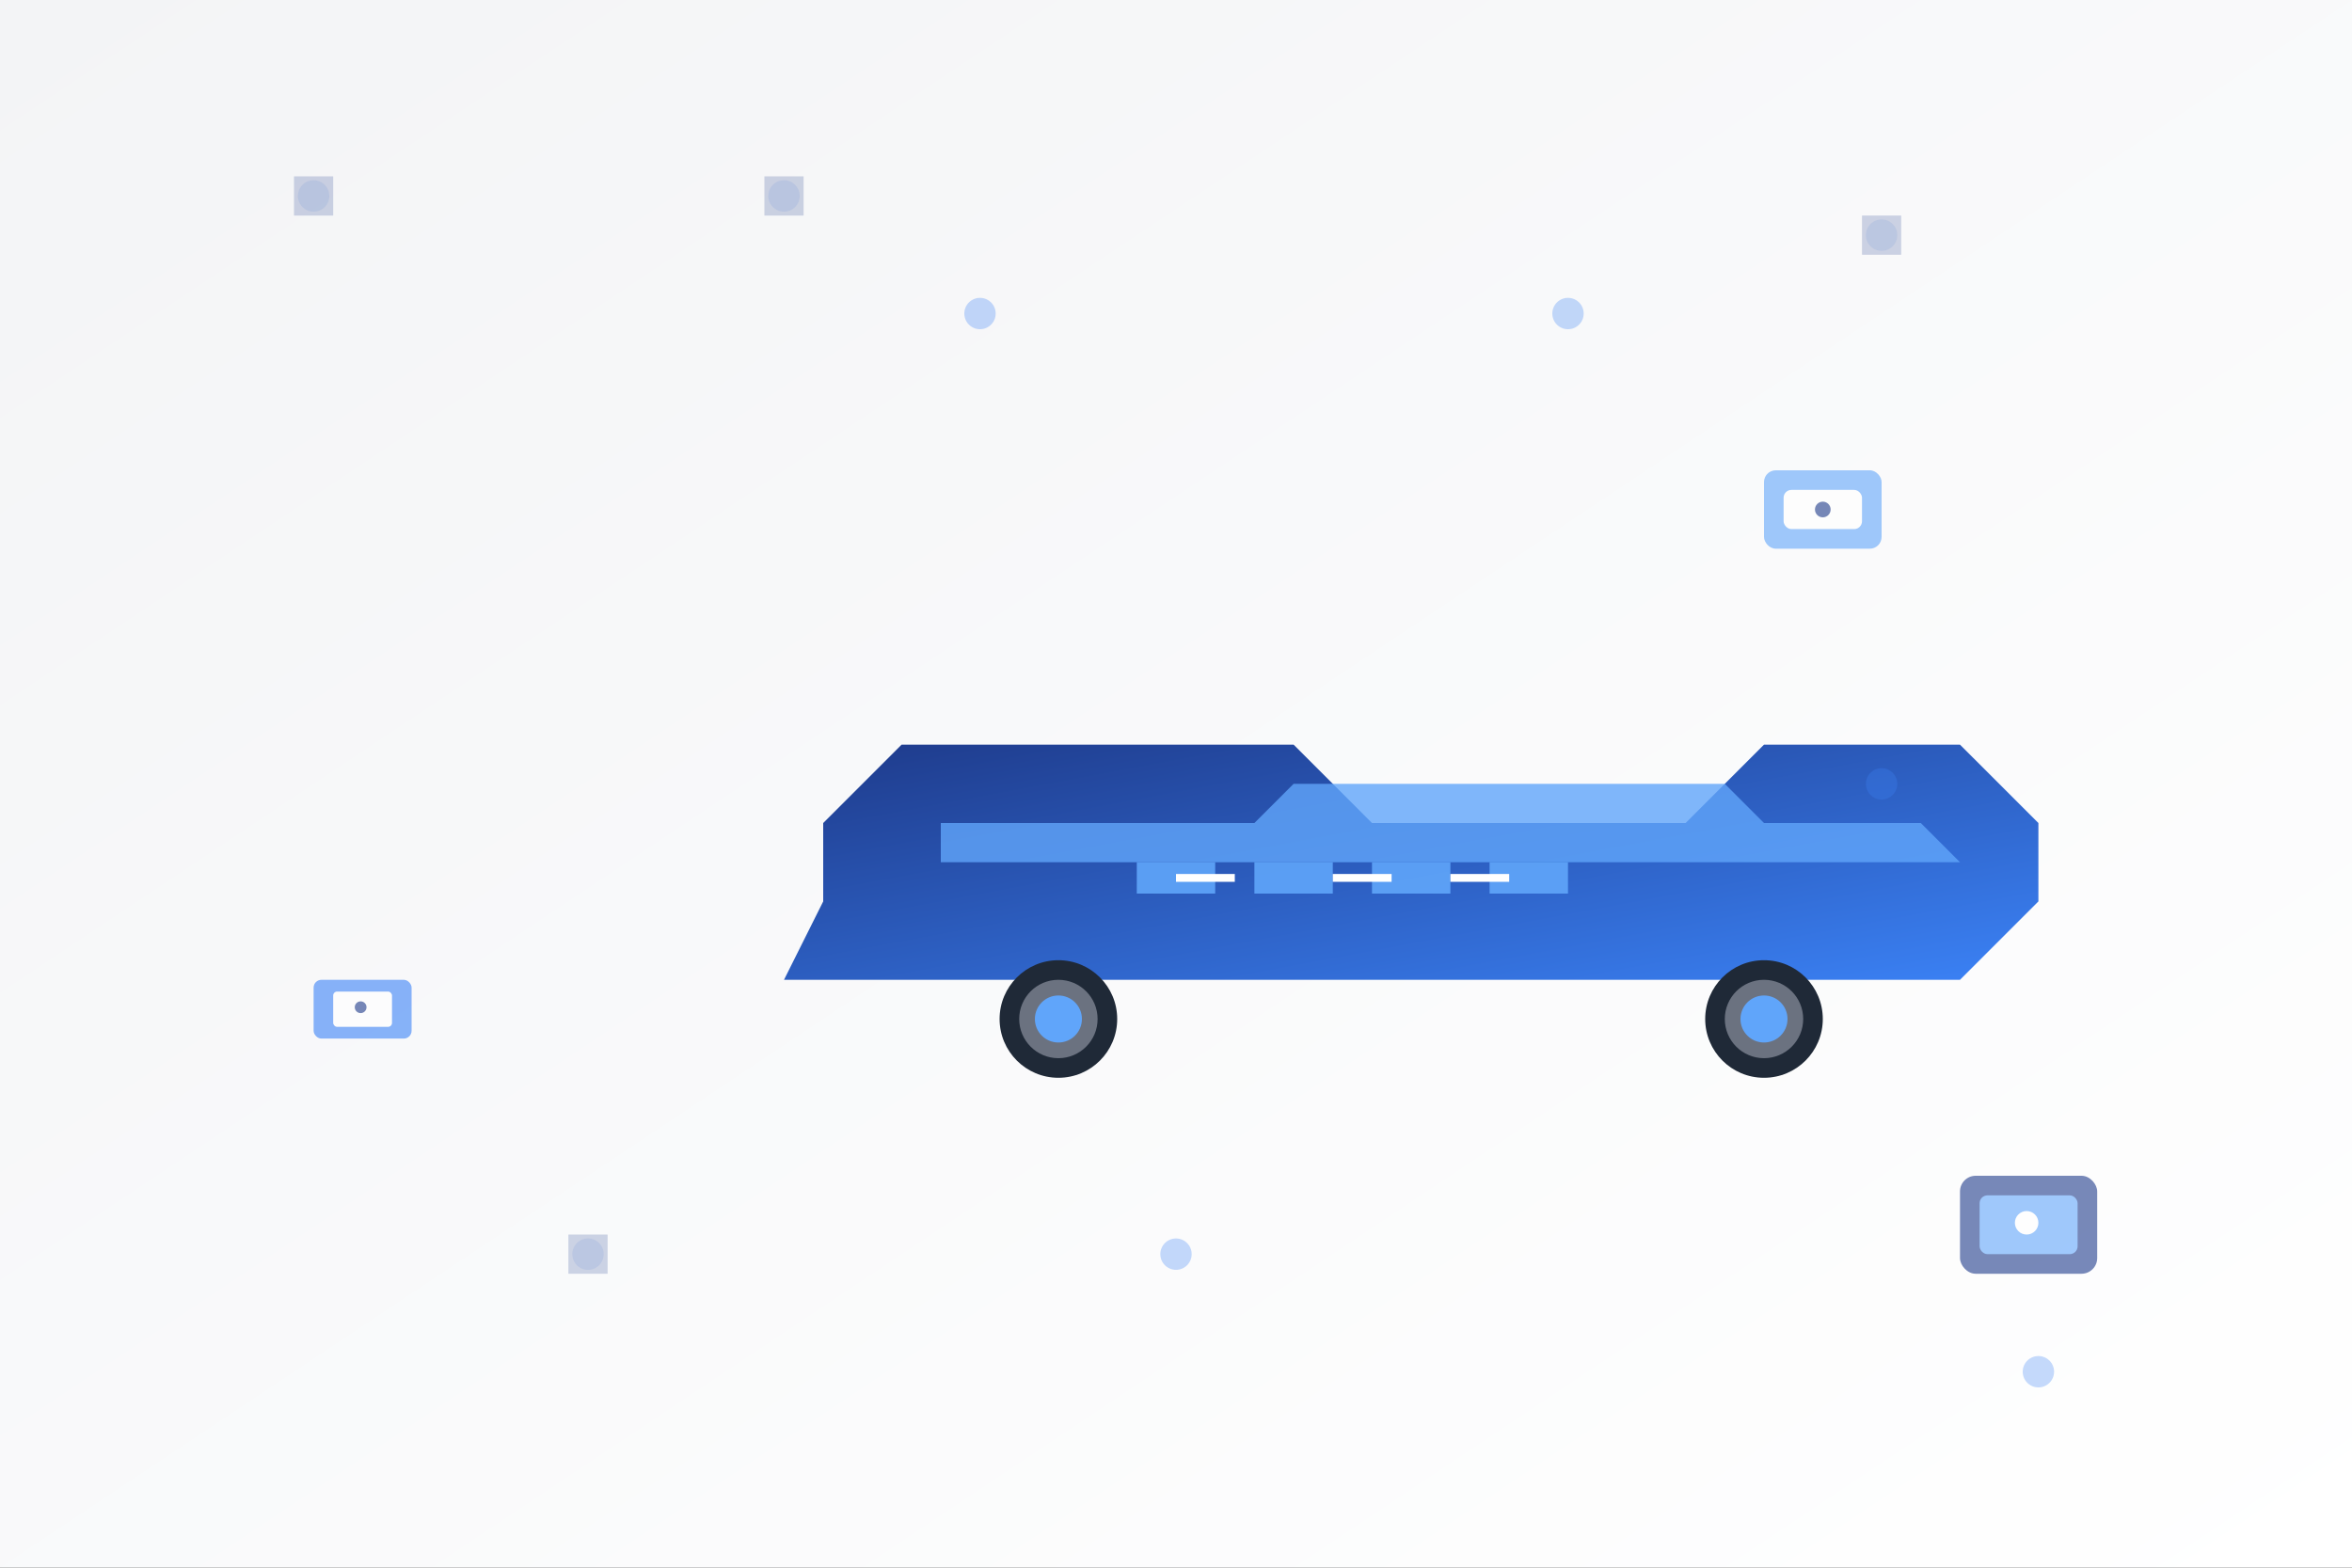
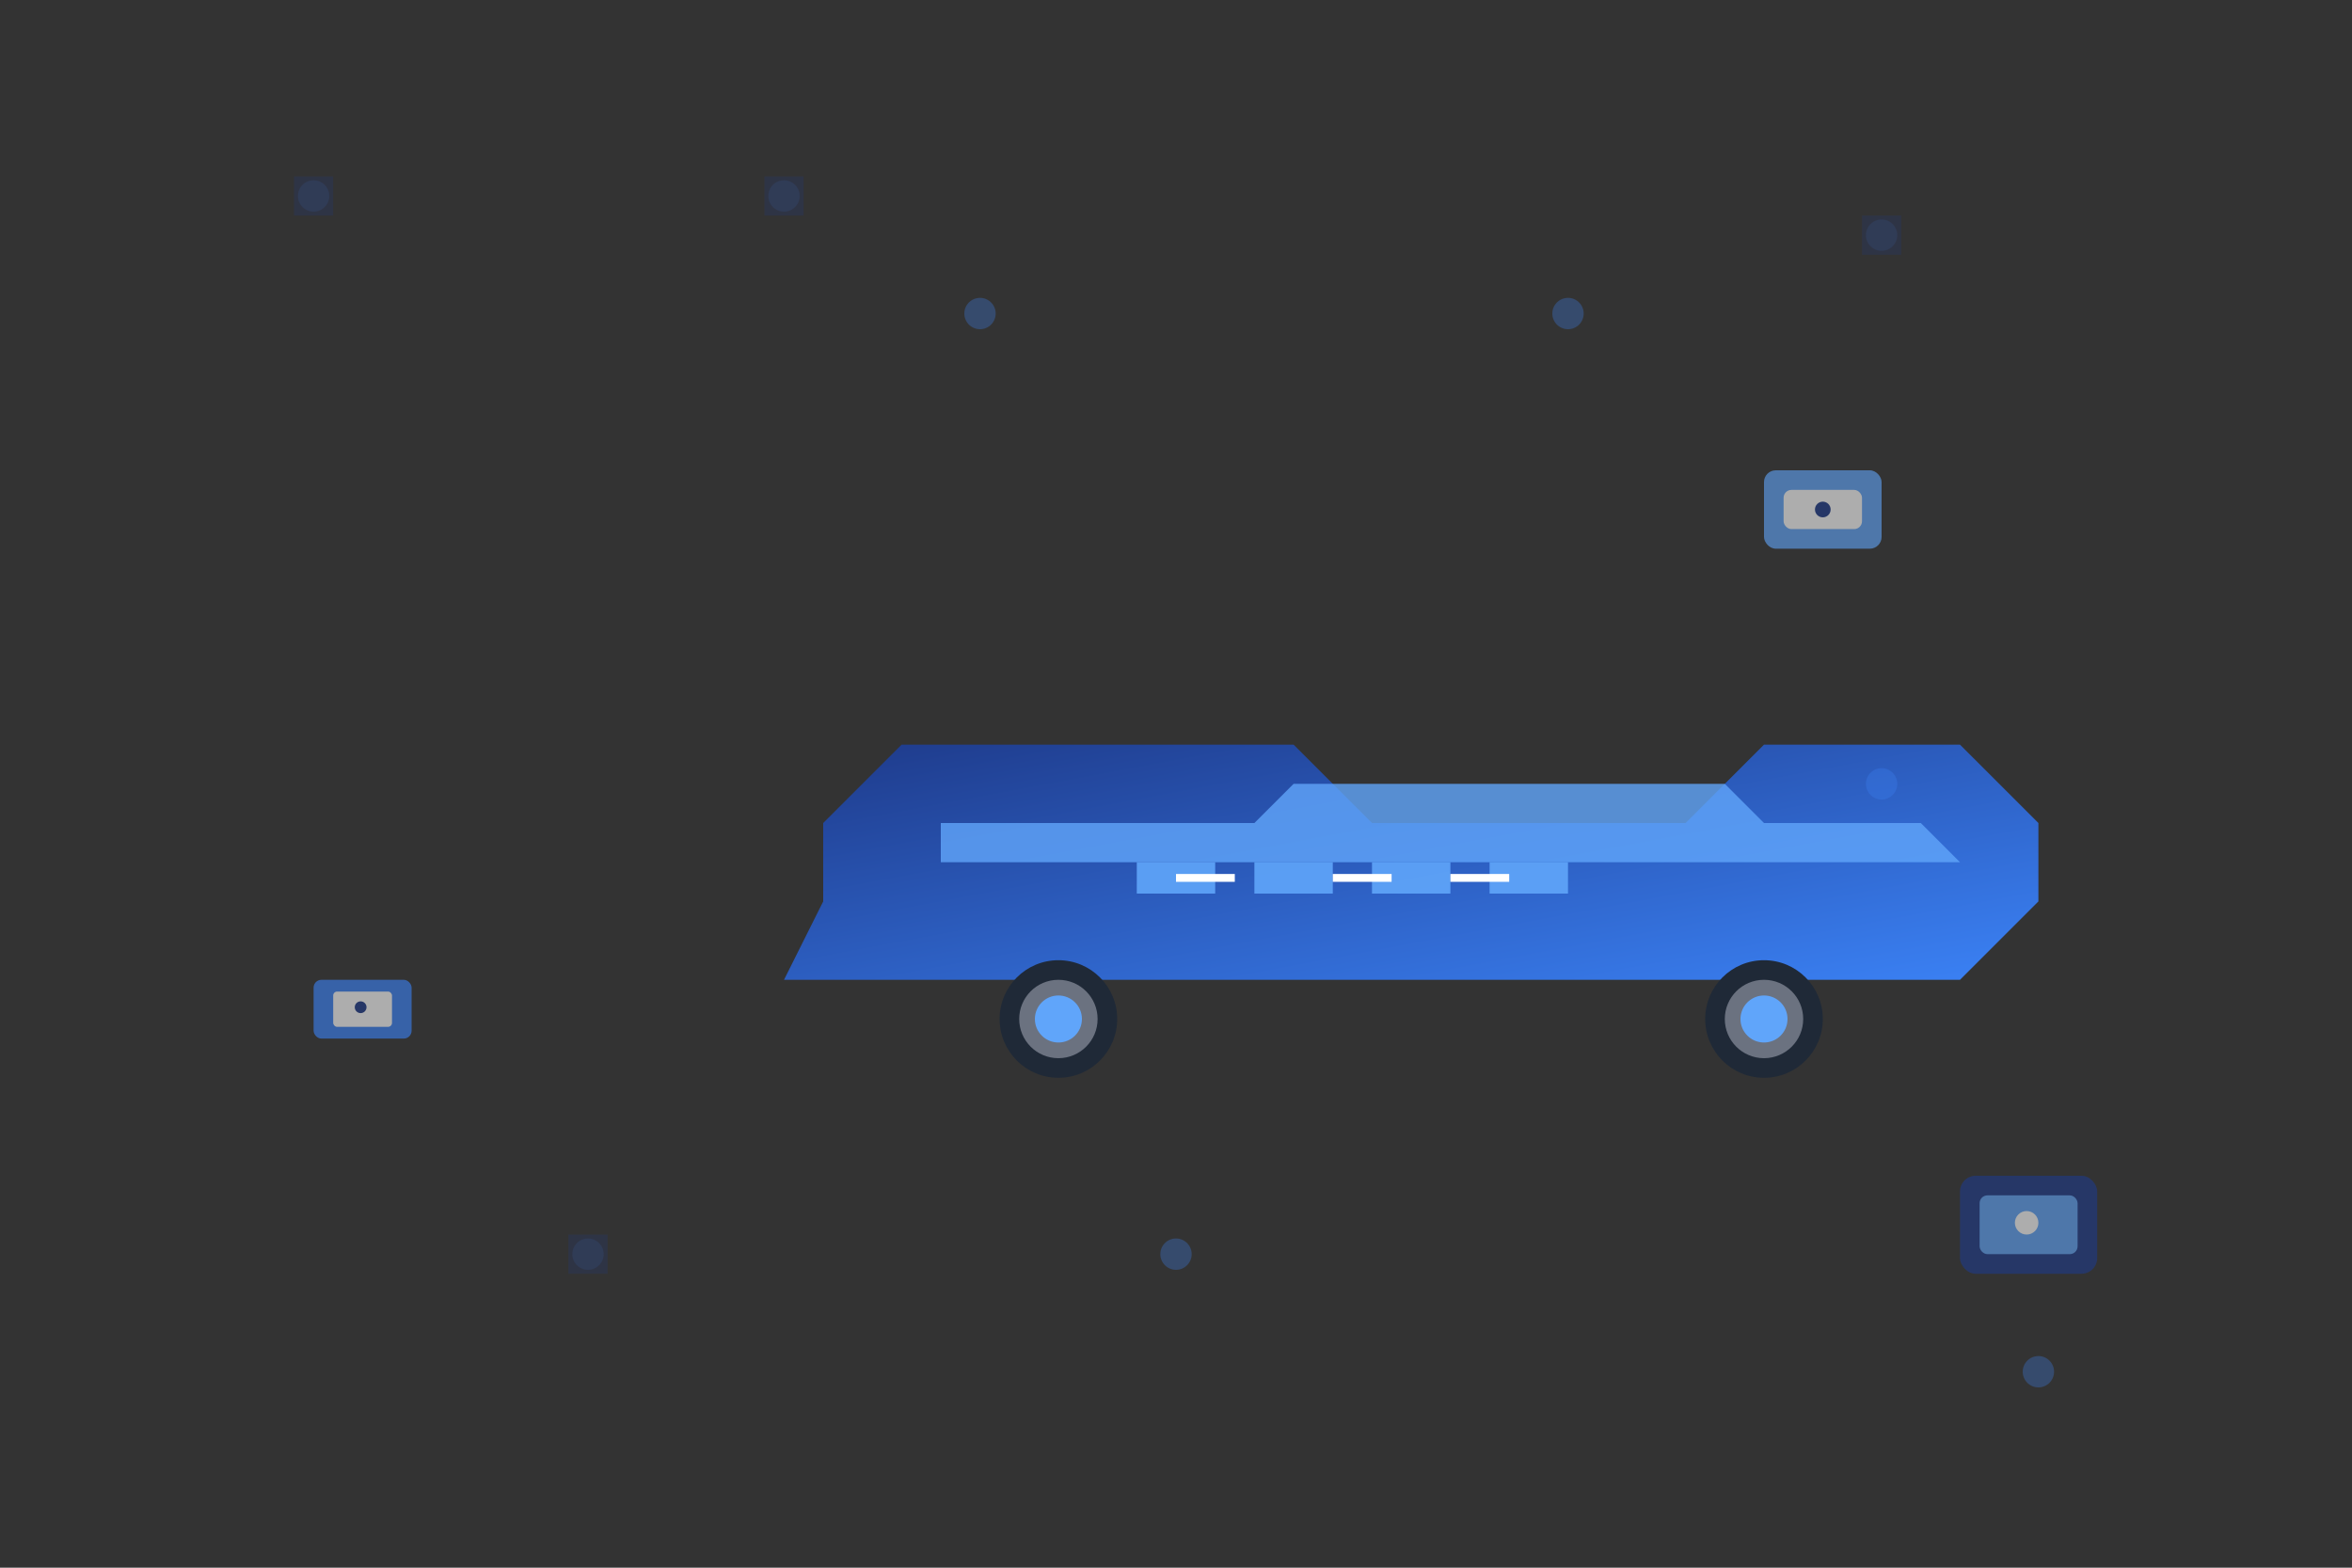
<svg xmlns="http://www.w3.org/2000/svg" width="600" height="400" viewBox="0 0 600 400" fill="none">
  <rect x="0" y="0" width="600" height="400" fill="#333333" stroke="none" />
  <defs>
    <linearGradient id="bgGradient" x1="0%" y1="0%" x2="100%" y2="100%">
      <stop offset="0%" style="stop-color:#f3f4f6;stop-opacity:1" />
      <stop offset="100%" style="stop-color:#ffffff;stop-opacity:1" />
    </linearGradient>
    <linearGradient id="carGradient" x1="0%" y1="0%" x2="100%" y2="100%">
      <stop offset="0%" style="stop-color:#1e3a8a;stop-opacity:1" />
      <stop offset="100%" style="stop-color:#3b82f6;stop-opacity:1" />
    </linearGradient>
    <linearGradient id="circuitGradient" x1="0%" y1="0%" x2="100%" y2="100%">
      <stop offset="0%" style="stop-color:#60a5fa;stop-opacity:0.8" />
      <stop offset="100%" style="stop-color:#3b82f6;stop-opacity:0.6" />
    </linearGradient>
  </defs>
-   <rect width="600" height="400" fill="url(#bgGradient)" />
  <g transform="translate(150,150)">
    <path d="M50 100 L350 100 L370 80 L370 60 L350 40 L300 40 L280 60 L200 60 L180 40 L80 40 L60 60 L60 80 L50 100 Z" fill="url(#carGradient)" />
    <path d="M90 60 L170 60 L180 50 L290 50 L300 60 L340 60 L350 70 L90 70 Z" fill="#60a5fa" opacity="0.8" />
    <circle cx="120" cy="110" r="15" fill="#1f2937" />
    <circle cx="120" cy="110" r="10" fill="#6b7280" />
    <circle cx="120" cy="110" r="6" fill="#60a5fa" />
    <circle cx="300" cy="110" r="15" fill="#1f2937" />
    <circle cx="300" cy="110" r="10" fill="#6b7280" />
    <circle cx="300" cy="110" r="6" fill="#60a5fa" />
    <rect x="140" y="70" width="20" height="8" fill="#60a5fa" opacity="0.9" />
    <rect x="170" y="70" width="20" height="8" fill="#60a5fa" opacity="0.9" />
    <rect x="200" y="70" width="20" height="8" fill="#60a5fa" opacity="0.9" />
    <rect x="230" y="70" width="20" height="8" fill="#60a5fa" opacity="0.9" />
    <line x1="150" y1="74" x2="165" y2="74" stroke="#ffffff" stroke-width="2" />
    <line x1="190" y1="74" x2="205" y2="74" stroke="#ffffff" stroke-width="2" />
    <line x1="220" y1="74" x2="235" y2="74" stroke="#ffffff" stroke-width="2" />
  </g>
  <g opacity="0.3">
    <line x1="50" y1="50" x2="200" y2="50" stroke="url(#circuitGradient)" stroke-width="2" />
    <line x1="250" y1="80" x2="400" y2="80" stroke="url(#circuitGradient)" stroke-width="2" />
    <line x1="100" y1="320" x2="300" y2="320" stroke="url(#circuitGradient)" stroke-width="2" />
    <line x1="350" y1="350" x2="550" y2="350" stroke="url(#circuitGradient)" stroke-width="2" />
    <line x1="80" y1="30" x2="80" y2="150" stroke="url(#circuitGradient)" stroke-width="2" />
    <line x1="480" y1="60" x2="480" y2="200" stroke="url(#circuitGradient)" stroke-width="2" />
    <line x1="150" y1="300" x2="150" y2="380" stroke="url(#circuitGradient)" stroke-width="2" />
    <line x1="520" y1="250" x2="520" y2="370" stroke="url(#circuitGradient)" stroke-width="2" />
    <circle cx="80" cy="50" r="4" fill="#3b82f6" />
    <circle cx="200" cy="50" r="4" fill="#3b82f6" />
    <circle cx="250" cy="80" r="4" fill="#3b82f6" />
    <circle cx="400" cy="80" r="4" fill="#3b82f6" />
    <circle cx="480" cy="60" r="4" fill="#3b82f6" />
    <circle cx="480" cy="200" r="4" fill="#3b82f6" />
    <circle cx="150" cy="320" r="4" fill="#3b82f6" />
    <circle cx="300" cy="320" r="4" fill="#3b82f6" />
    <circle cx="520" cy="350" r="4" fill="#3b82f6" />
    <rect x="75" y="45" width="10" height="10" fill="#1e3a8a" opacity="0.7" />
    <rect x="195" y="45" width="10" height="10" fill="#1e3a8a" opacity="0.7" />
    <rect x="475" y="55" width="10" height="10" fill="#1e3a8a" opacity="0.7" />
    <rect x="145" y="315" width="10" height="10" fill="#1e3a8a" opacity="0.7" />
  </g>
  <g opacity="0.6">
    <rect x="450" y="120" width="30" height="20" rx="3" fill="#60a5fa" />
    <rect x="455" y="125" width="20" height="10" rx="2" fill="#ffffff" />
    <circle cx="465" cy="130" r="2" fill="#1e3a8a" />
    <rect x="80" y="250" width="25" height="15" rx="2" fill="#3b82f6" />
    <rect x="85" y="253" width="15" height="9" rx="1" fill="#ffffff" />
    <circle cx="92" cy="257" r="1.5" fill="#1e3a8a" />
    <rect x="500" y="300" width="35" height="25" rx="4" fill="#1e3a8a" />
    <rect x="505" y="305" width="25" height="15" rx="2" fill="#60a5fa" />
    <circle cx="517" cy="312" r="3" fill="#ffffff" />
  </g>
</svg>